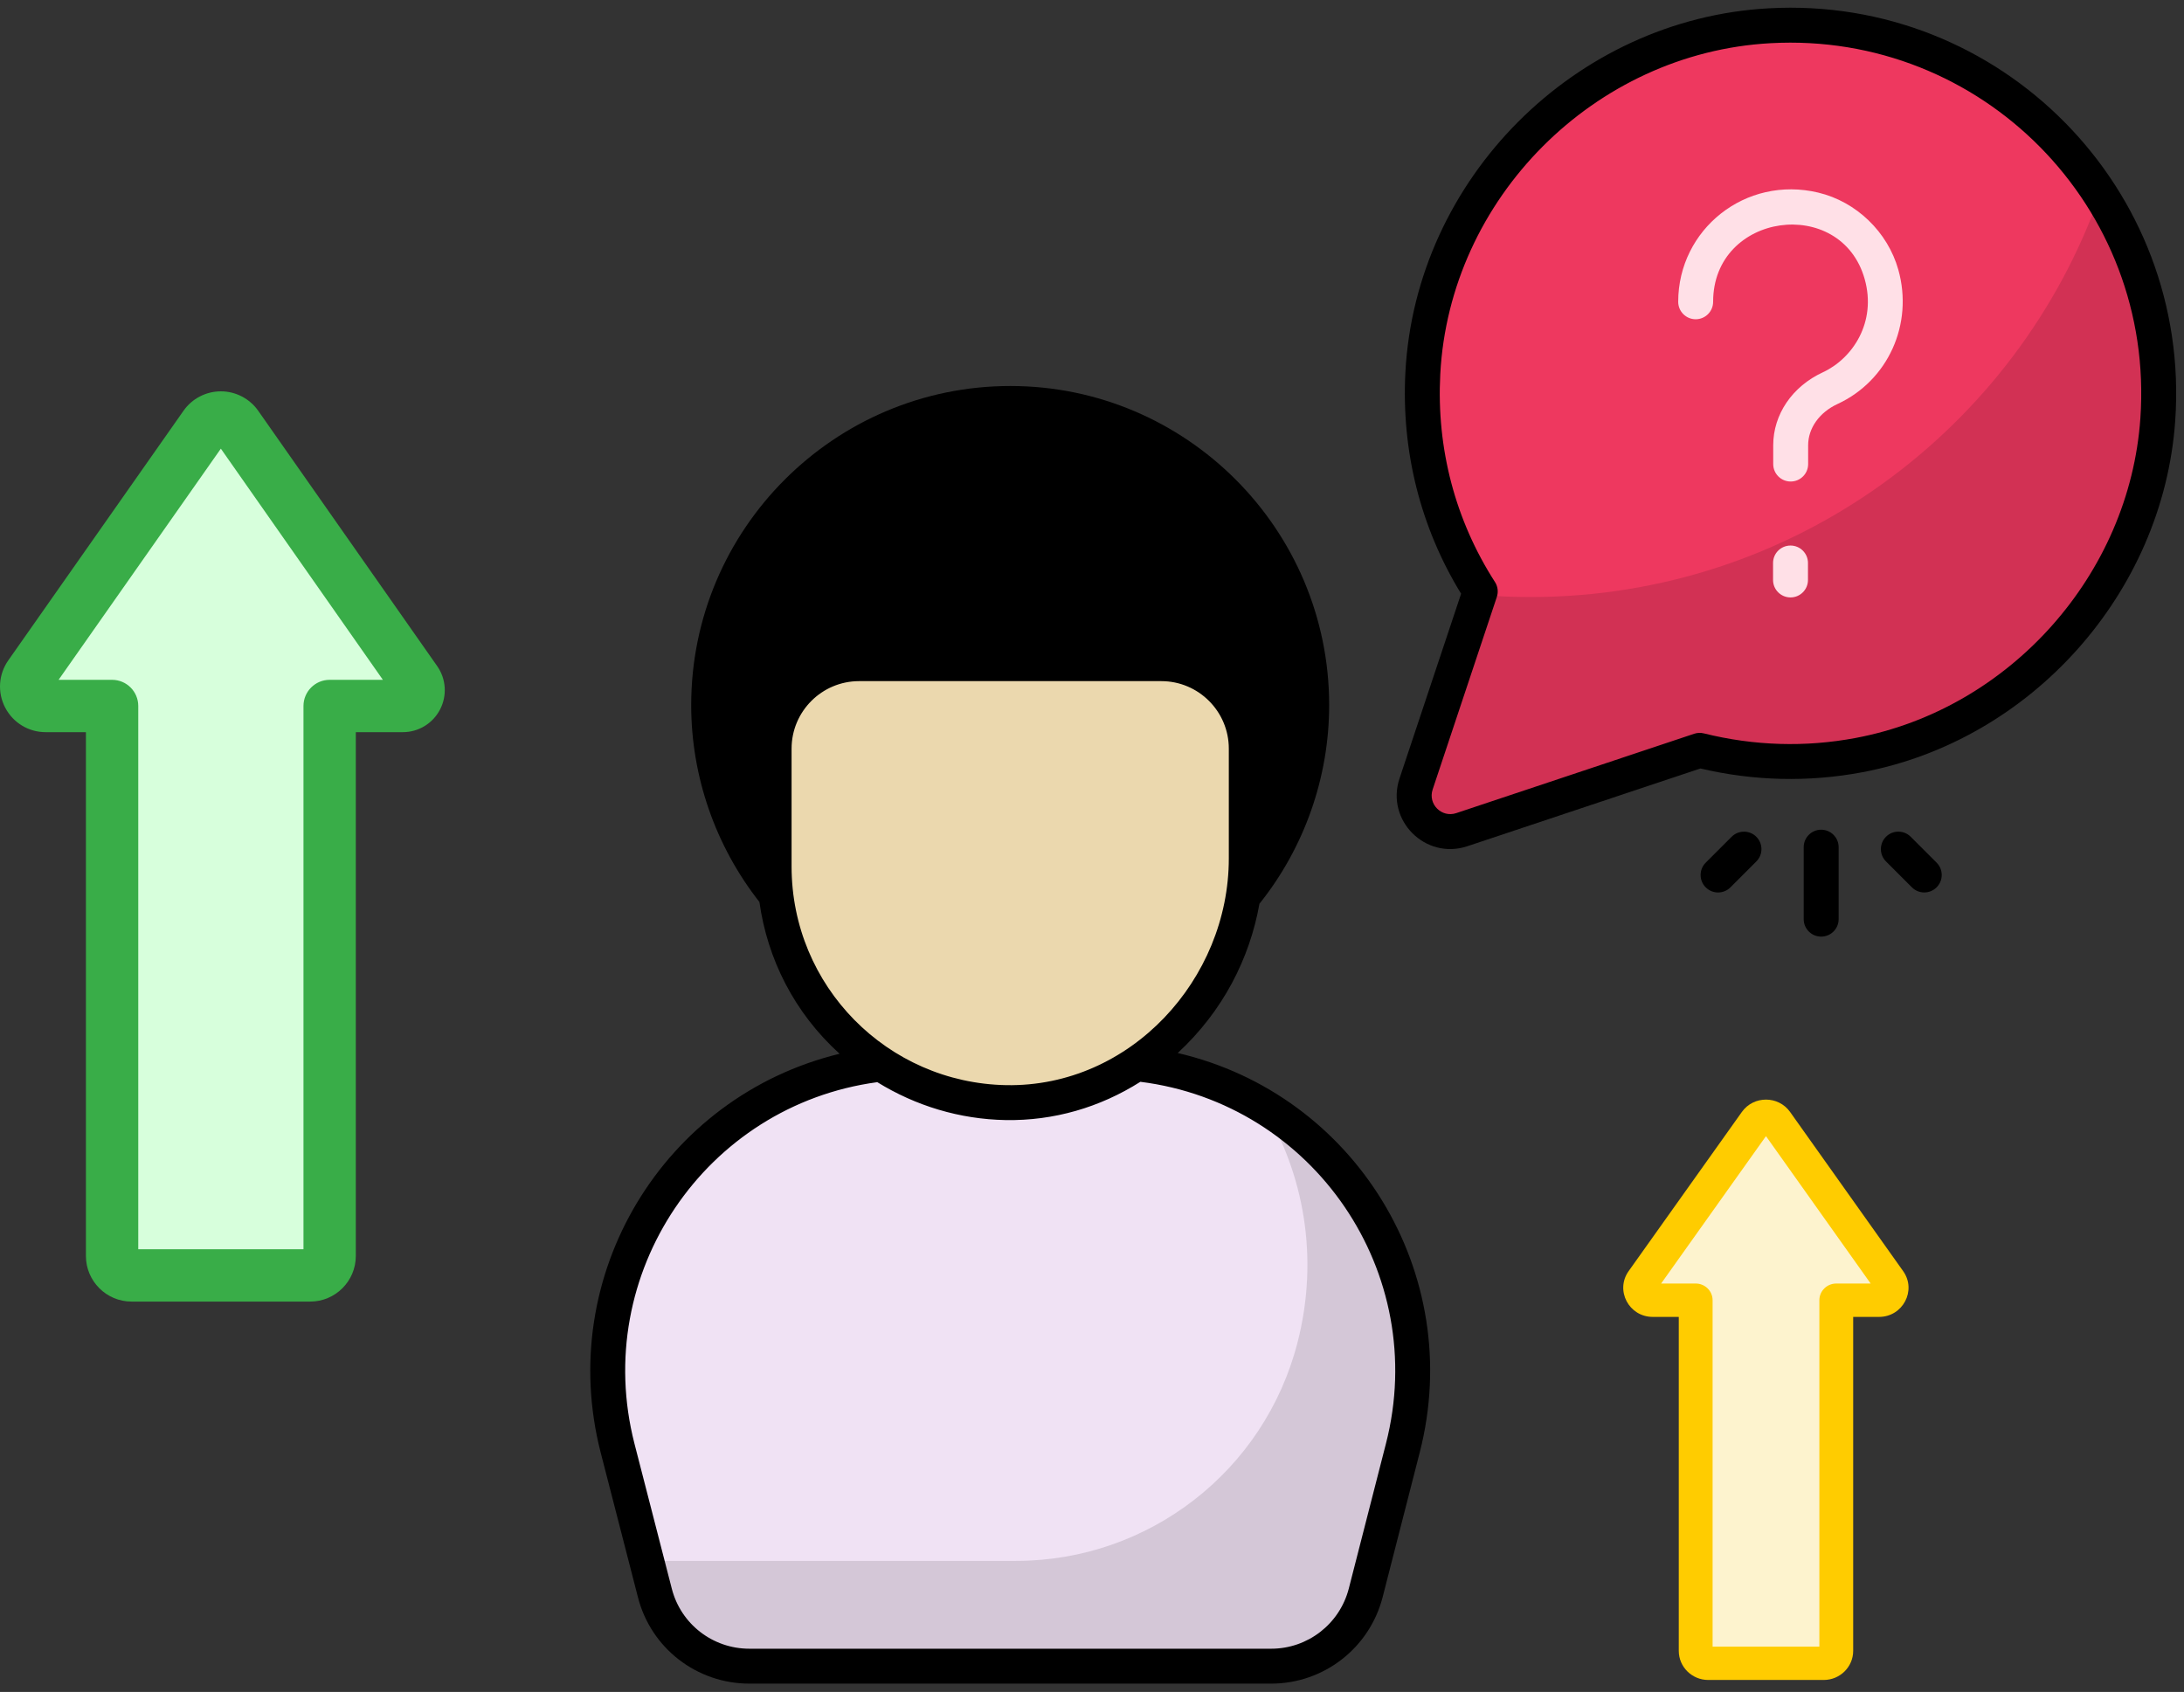
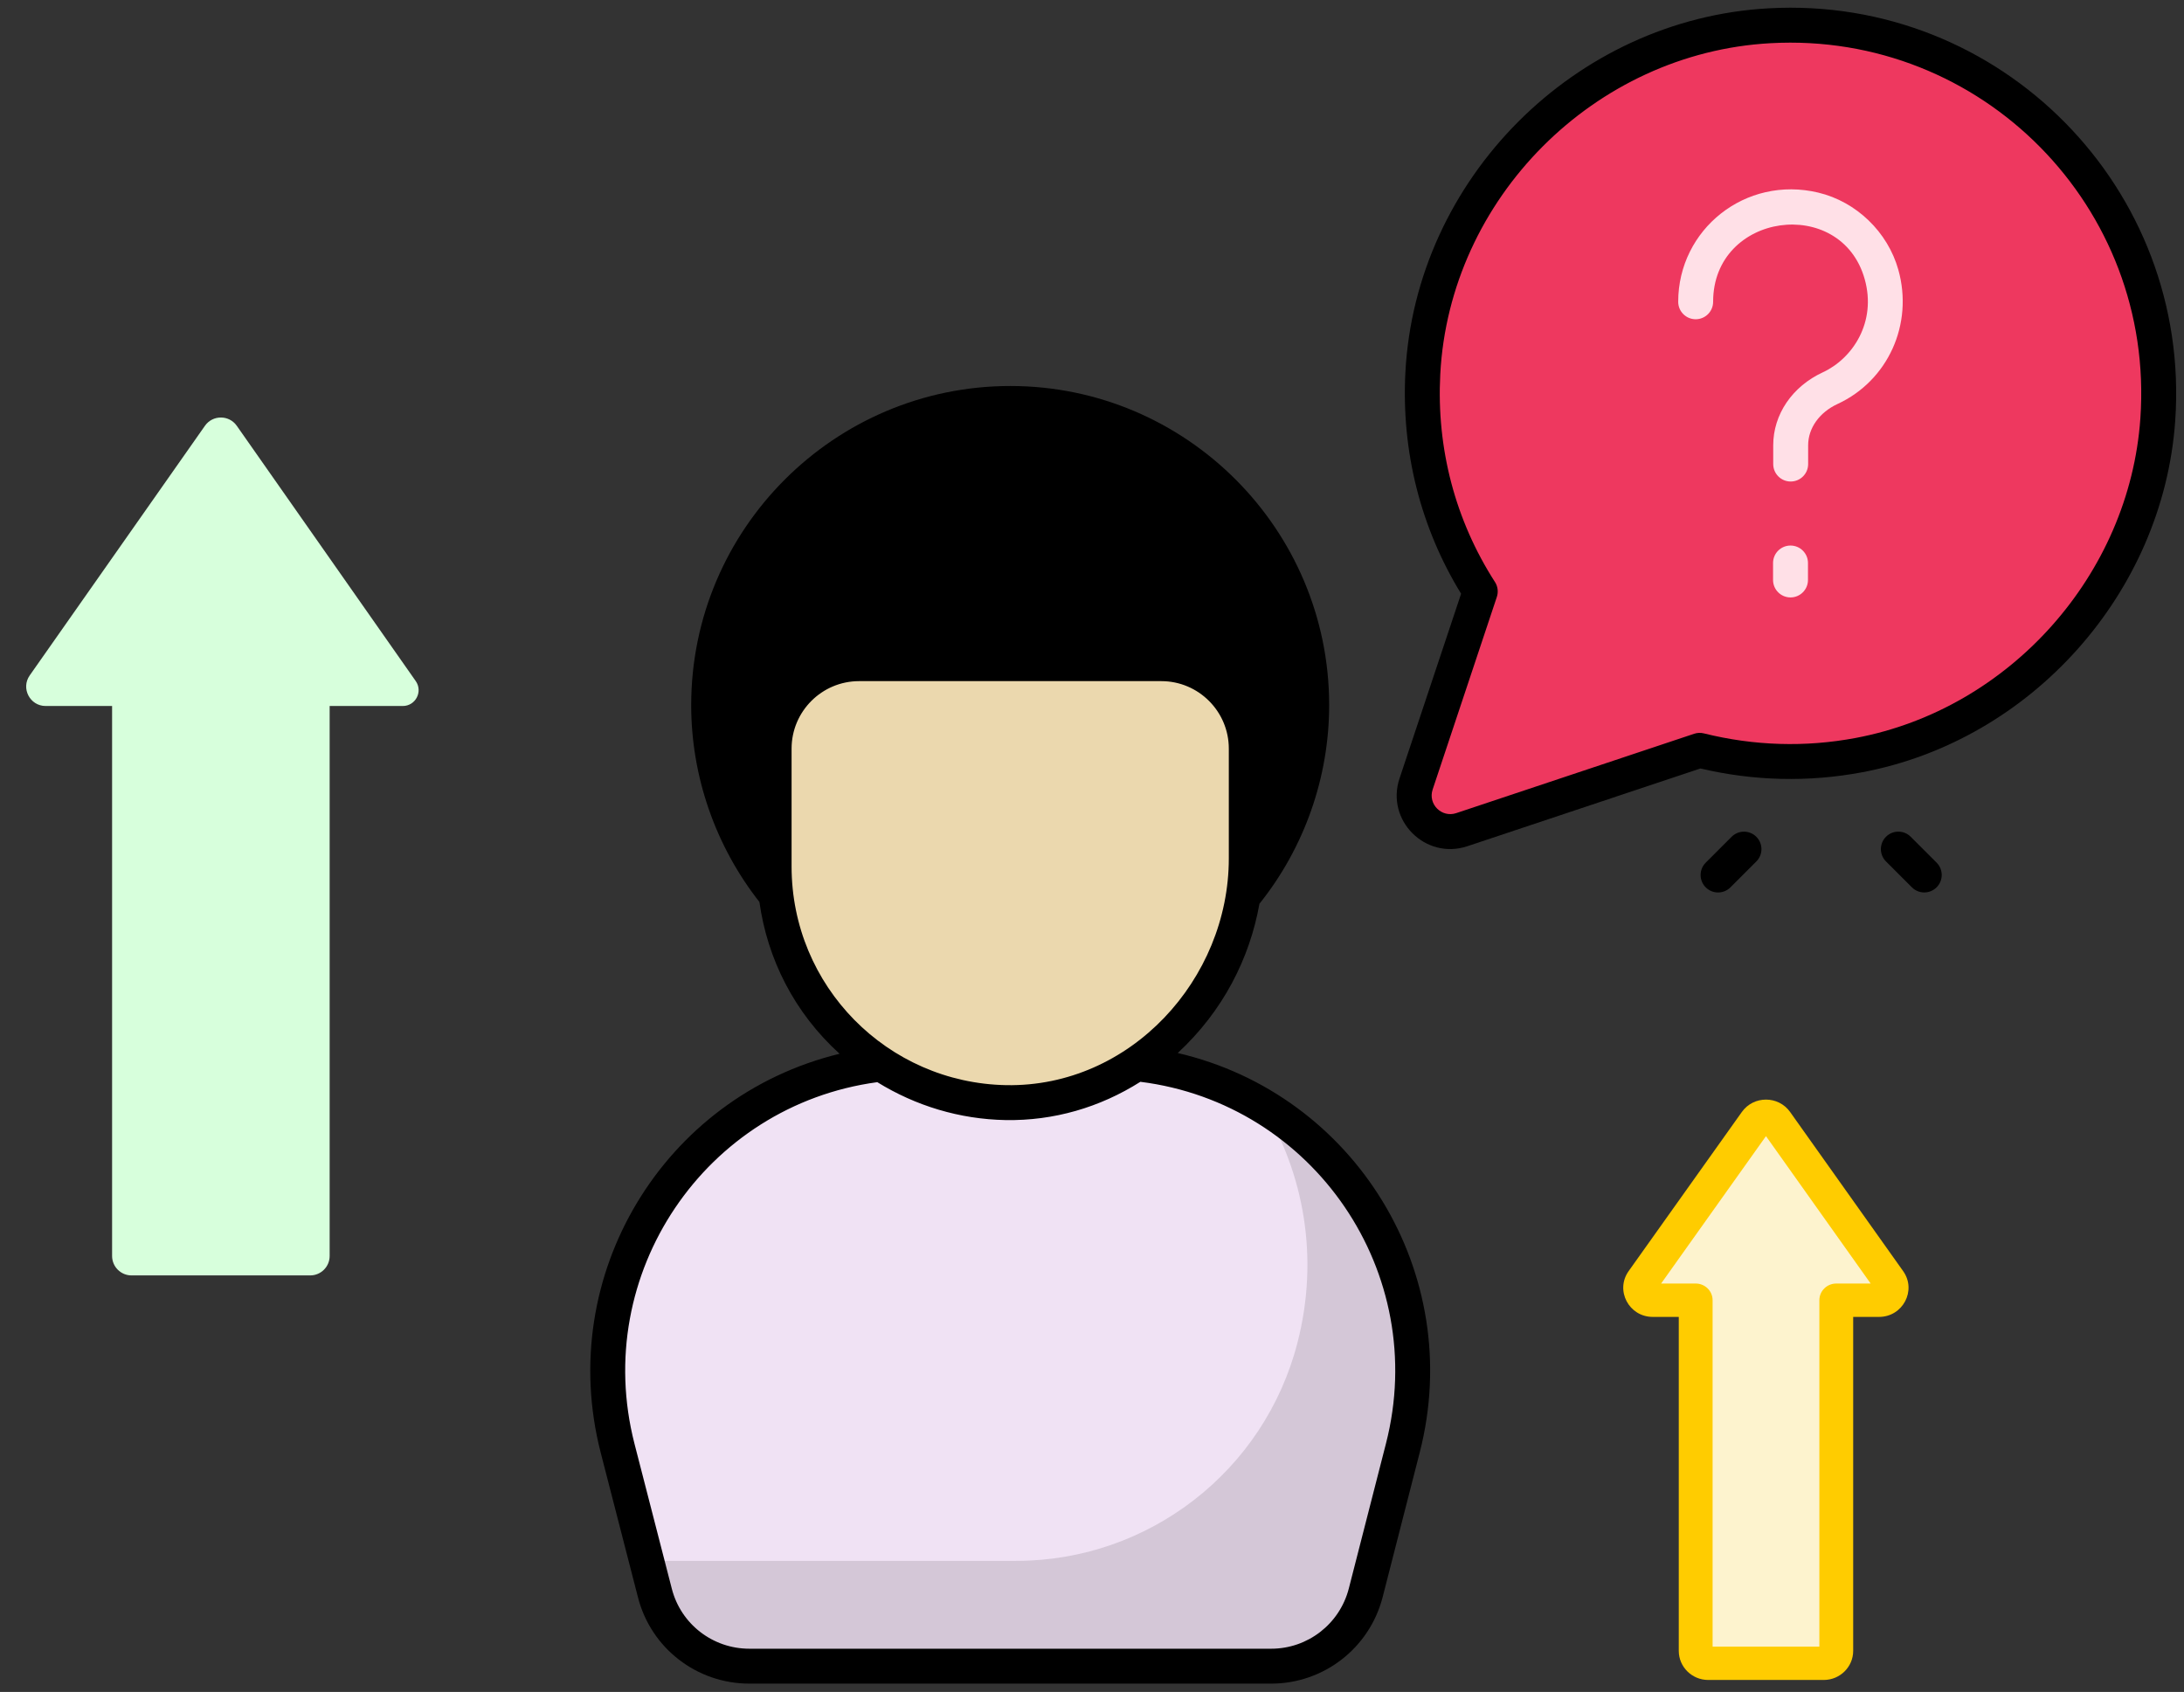
<svg xmlns="http://www.w3.org/2000/svg" width="222" height="172" viewBox="0 0 222 172" fill="none">
  <rect x="0" y="0" width="222" height="172" fill="#333333" stroke="none" />
  <path d="M133.33 71.677C133.33 88.596 119.619 102.337 102.7 102.337C85.751 102.337 72.04 88.596 72.04 71.677C72.04 54.758 85.751 41.017 102.7 41.017C119.619 41.017 133.33 54.758 133.33 71.677Z" fill="black" />
  <path opacity="0.1" d="M133.333 71.672C133.333 88.601 119.629 102.334 102.7 102.334C90.234 102.334 79.524 94.906 74.745 84.225C78.574 85.981 82.835 86.931 87.297 86.931C104.226 86.931 117.931 73.198 117.931 56.269C117.931 51.778 116.952 47.517 115.196 43.688C125.877 48.467 133.333 59.206 133.333 71.672Z" fill="black" />
  <path d="M142.604 147.19L138.813 161.938C137.687 166.32 133.737 169.383 129.212 169.383H76.162C71.638 169.383 67.688 166.32 66.561 161.938L62.77 147.19C57.658 127.303 72.677 107.936 93.21 107.936H112.164C132.698 107.935 147.716 127.303 142.604 147.19Z" fill="#F0E2F4" />
  <path opacity="0.12" d="M142.608 147.192L138.813 161.934C137.68 166.325 133.743 169.383 129.211 169.383H76.162C71.631 169.383 67.694 166.325 66.561 161.934L65.725 158.677H103.267C116.763 158.677 128.532 149.543 131.888 136.486C134.111 127.848 132.539 119.308 128.361 112.426C139.747 119.28 146.233 133.115 142.608 147.192Z" fill="black" />
  <path d="M126.682 76.106V87.266C126.682 100.704 115.685 112.338 102.249 112.09C95.778 111.971 89.962 109.29 85.713 105.069C81.365 100.693 78.688 94.705 78.688 88.083V76.106C78.688 71.336 82.555 67.469 87.325 67.469H118.045C122.815 67.468 126.682 71.335 126.682 76.106Z" fill="#EBD8AE" />
  <path d="M219.336 42.654C218.161 59.469 205.506 73.661 188.939 76.766C183.294 77.824 177.843 77.537 172.77 76.277L148.587 84.343C145.717 85.3 142.985 82.57 143.942 79.7L150.467 60.124C146.386 53.781 144.201 46.13 144.628 37.955C145.611 19.089 161.008 3.653 179.871 2.618C202.418 1.381 220.913 20.082 219.336 42.654Z" fill="#EE385F" />
-   <path opacity="0.12" d="M219.338 42.65C218.163 59.463 205.498 73.653 188.941 76.773C183.288 77.819 177.836 77.544 172.77 76.278L148.595 84.335C145.713 85.308 142.979 82.573 143.951 79.691L150.357 60.473C152.064 60.62 153.808 60.694 155.552 60.694C182.278 60.694 205.039 43.604 213.465 19.742C217.705 26.258 219.926 34.188 219.338 42.65Z" fill="black" />
  <path d="M61.052 147.639L64.849 162.383C66.168 167.548 70.823 171.154 76.17 171.154H129.217C134.543 171.154 139.198 167.55 140.537 162.384L144.317 147.637C148.977 129.491 137.754 111.243 119.713 107.047C124.319 102.786 127.029 97.431 128.02 91.875C132.585 86.17 135.107 79.025 135.107 71.681C135.107 53.793 120.57 39.24 102.702 39.24C84.812 39.24 70.259 53.793 70.259 71.681C70.259 78.93 72.728 86.01 77.193 91.691C78.004 97.481 80.726 102.935 85.342 107.124C67.426 111.477 56.442 129.656 61.052 147.639ZM76.913 76.105V84.683C74.886 80.69 73.809 76.289 73.809 71.681C73.809 55.751 86.772 42.789 102.702 42.789C118.614 42.789 131.559 55.751 131.559 71.681C131.559 76.21 130.464 80.645 128.456 84.638V76.105C128.456 70.364 123.786 65.693 118.046 65.693H87.326C81.584 65.693 76.913 70.364 76.913 76.105ZM80.463 88.083V76.105C80.463 72.321 83.541 69.243 87.326 69.243H118.046C121.829 69.243 124.907 72.321 124.907 76.105V87.266C124.907 99.533 114.915 110.532 102.281 110.315C90.203 110.091 80.463 100.254 80.463 88.083ZM89.175 110.011C93.08 112.421 97.549 113.778 102.215 113.865C107.112 113.948 111.8 112.581 115.918 109.974C133.518 112.187 145.34 129.381 140.879 146.756L137.101 161.498C136.169 165.094 132.926 167.605 129.218 167.605H76.17C72.447 167.605 69.206 165.096 68.288 161.501L64.491 146.755C60.072 129.52 71.68 112.375 89.175 110.011Z" fill="black" />
  <path d="M184.826 19.58C177.418 17.811 170.587 23.328 170.587 30.679C170.587 31.659 171.38 32.454 172.362 32.454C173.343 32.454 174.136 31.659 174.136 30.679C174.136 21.595 187.145 19.83 189.544 28.378C190.769 32.737 188.33 36.443 185.287 37.849C182.178 39.287 180.245 42.13 180.245 45.269V47.175C180.245 48.155 181.039 48.95 182.02 48.95C183.001 48.95 183.795 48.155 183.795 47.175V45.269C183.795 43.529 184.937 41.921 186.778 41.071C191.916 38.696 194.518 32.953 192.961 27.418C191.884 23.58 188.691 20.503 184.826 19.58Z" fill="#FFE0E7" />
  <path d="M182.003 55.459C181.022 55.459 180.228 56.253 180.228 57.233V58.958C180.228 59.938 181.022 60.733 182.003 60.733C182.984 60.733 183.778 59.938 183.778 58.958V57.233C183.778 56.253 182.984 55.459 182.003 55.459Z" fill="#FFE0E7" />
-   <path d="M186.894 93.44V86.122C186.894 85.142 186.1 84.347 185.119 84.347C184.138 84.347 183.344 85.142 183.344 86.122V93.44C183.344 94.42 184.138 95.215 185.119 95.215C186.1 95.215 186.894 94.42 186.894 93.44Z" fill="black" />
  <path d="M175.894 90.208L178.528 87.576C179.221 86.882 179.221 85.758 178.528 85.065C177.835 84.372 176.712 84.373 176.018 85.064L173.384 87.697C172.691 88.39 172.691 89.514 173.384 90.207C174.077 90.9 175.2 90.901 175.894 90.208Z" fill="black" />
  <path d="M196.852 90.205C197.546 89.512 197.546 88.388 196.852 87.694L194.218 85.062C193.525 84.37 192.402 84.37 191.709 85.063C191.015 85.756 191.015 86.88 191.709 87.573L194.343 90.206C195.036 90.898 196.159 90.898 196.852 90.205Z" fill="black" />
  <path d="M179.774 0.846C160.098 1.926 143.882 18.185 142.855 37.863C142.438 45.872 144.394 53.63 148.519 60.358L142.259 79.138C140.84 83.394 144.889 87.441 149.148 86.027L172.847 78.122C178.29 79.401 183.812 79.532 189.266 78.511C206.493 75.282 219.885 60.254 221.107 42.778C222.755 19.177 203.376 -0.474 179.774 0.846ZM217.565 42.531C216.456 58.422 204.279 72.086 188.611 75.022C183.495 75.982 178.307 75.824 173.197 74.555C172.872 74.474 172.526 74.487 172.208 74.594L148.026 82.66C146.556 83.156 145.129 81.76 145.625 80.262L152.15 60.686C152.322 60.175 152.251 59.616 151.96 59.164C147.93 52.901 146.007 45.599 146.401 38.049C147.332 20.156 162.078 5.372 179.968 4.391C201.447 3.204 219.067 21.057 217.565 42.531Z" fill="black" />
  <path d="M190.749 131.942H186.498V166.56C186.498 167.236 185.938 167.783 185.249 167.783H173.769C173.079 167.783 172.52 167.236 172.52 166.56V131.942H168.251C167.24 131.942 166.648 130.826 167.229 130.015L178.486 114.304C178.983 113.61 180.034 113.61 180.531 114.305L191.772 130.016C192.352 130.826 191.76 131.942 190.749 131.942Z" fill="#FDF3CE" />
  <path d="M173.641 170.783H185.376C187.029 170.783 188.373 169.457 188.373 167.827V133.874H190.999C193.421 133.874 194.844 131.178 193.453 129.221L181.962 113.043C180.77 111.364 178.249 111.365 177.057 113.04L165.548 129.219C164.156 131.176 165.576 133.874 168 133.874H170.645V167.827C170.645 169.457 171.989 170.783 173.641 170.783ZM168.85 130.482L179.508 115.498L190.15 130.482H186.654C185.704 130.482 184.935 131.242 184.935 132.178V167.391H174.083V132.178C174.083 131.241 173.313 130.482 172.364 130.482L168.85 130.482Z" fill="#FFCC00" />
  <path d="M40.941 71.77H33.508V127.68C33.508 128.771 32.623 129.656 31.532 129.656H13.37C12.279 129.656 11.394 128.771 11.394 127.68V71.77H4.64C3.04 71.77 2.103 69.968 3.022 68.659L20.832 43.285C21.619 42.163 23.282 42.164 24.068 43.286L42.259 69.238C43.005 70.305 42.243 71.77 40.941 71.77Z" fill="#D7FFDC" />
-   <path d="M44.727 72.131C45.465 70.713 45.353 69.019 44.437 67.712L26.247 41.759C25.38 40.522 23.962 39.785 22.453 39.783C22.451 39.783 22.45 39.783 22.449 39.783C20.941 39.783 19.523 40.52 18.655 41.755L0.845 67.129C-0.153 68.55 -0.276 70.389 0.525 71.931C1.326 73.473 2.903 74.43 4.64 74.43H8.734V127.679C8.734 130.235 10.814 132.316 13.37 132.316H31.532C34.088 132.316 36.168 130.235 36.168 127.679V74.43H40.941C42.539 74.43 43.99 73.549 44.727 72.131ZM33.508 69.11C32.039 69.11 30.848 70.301 30.848 71.77V126.996H14.054V71.77C14.054 70.301 12.863 69.11 11.394 69.11H5.955L22.449 45.61L38.92 69.11L33.508 69.11Z" fill="#39AD48" />
</svg>